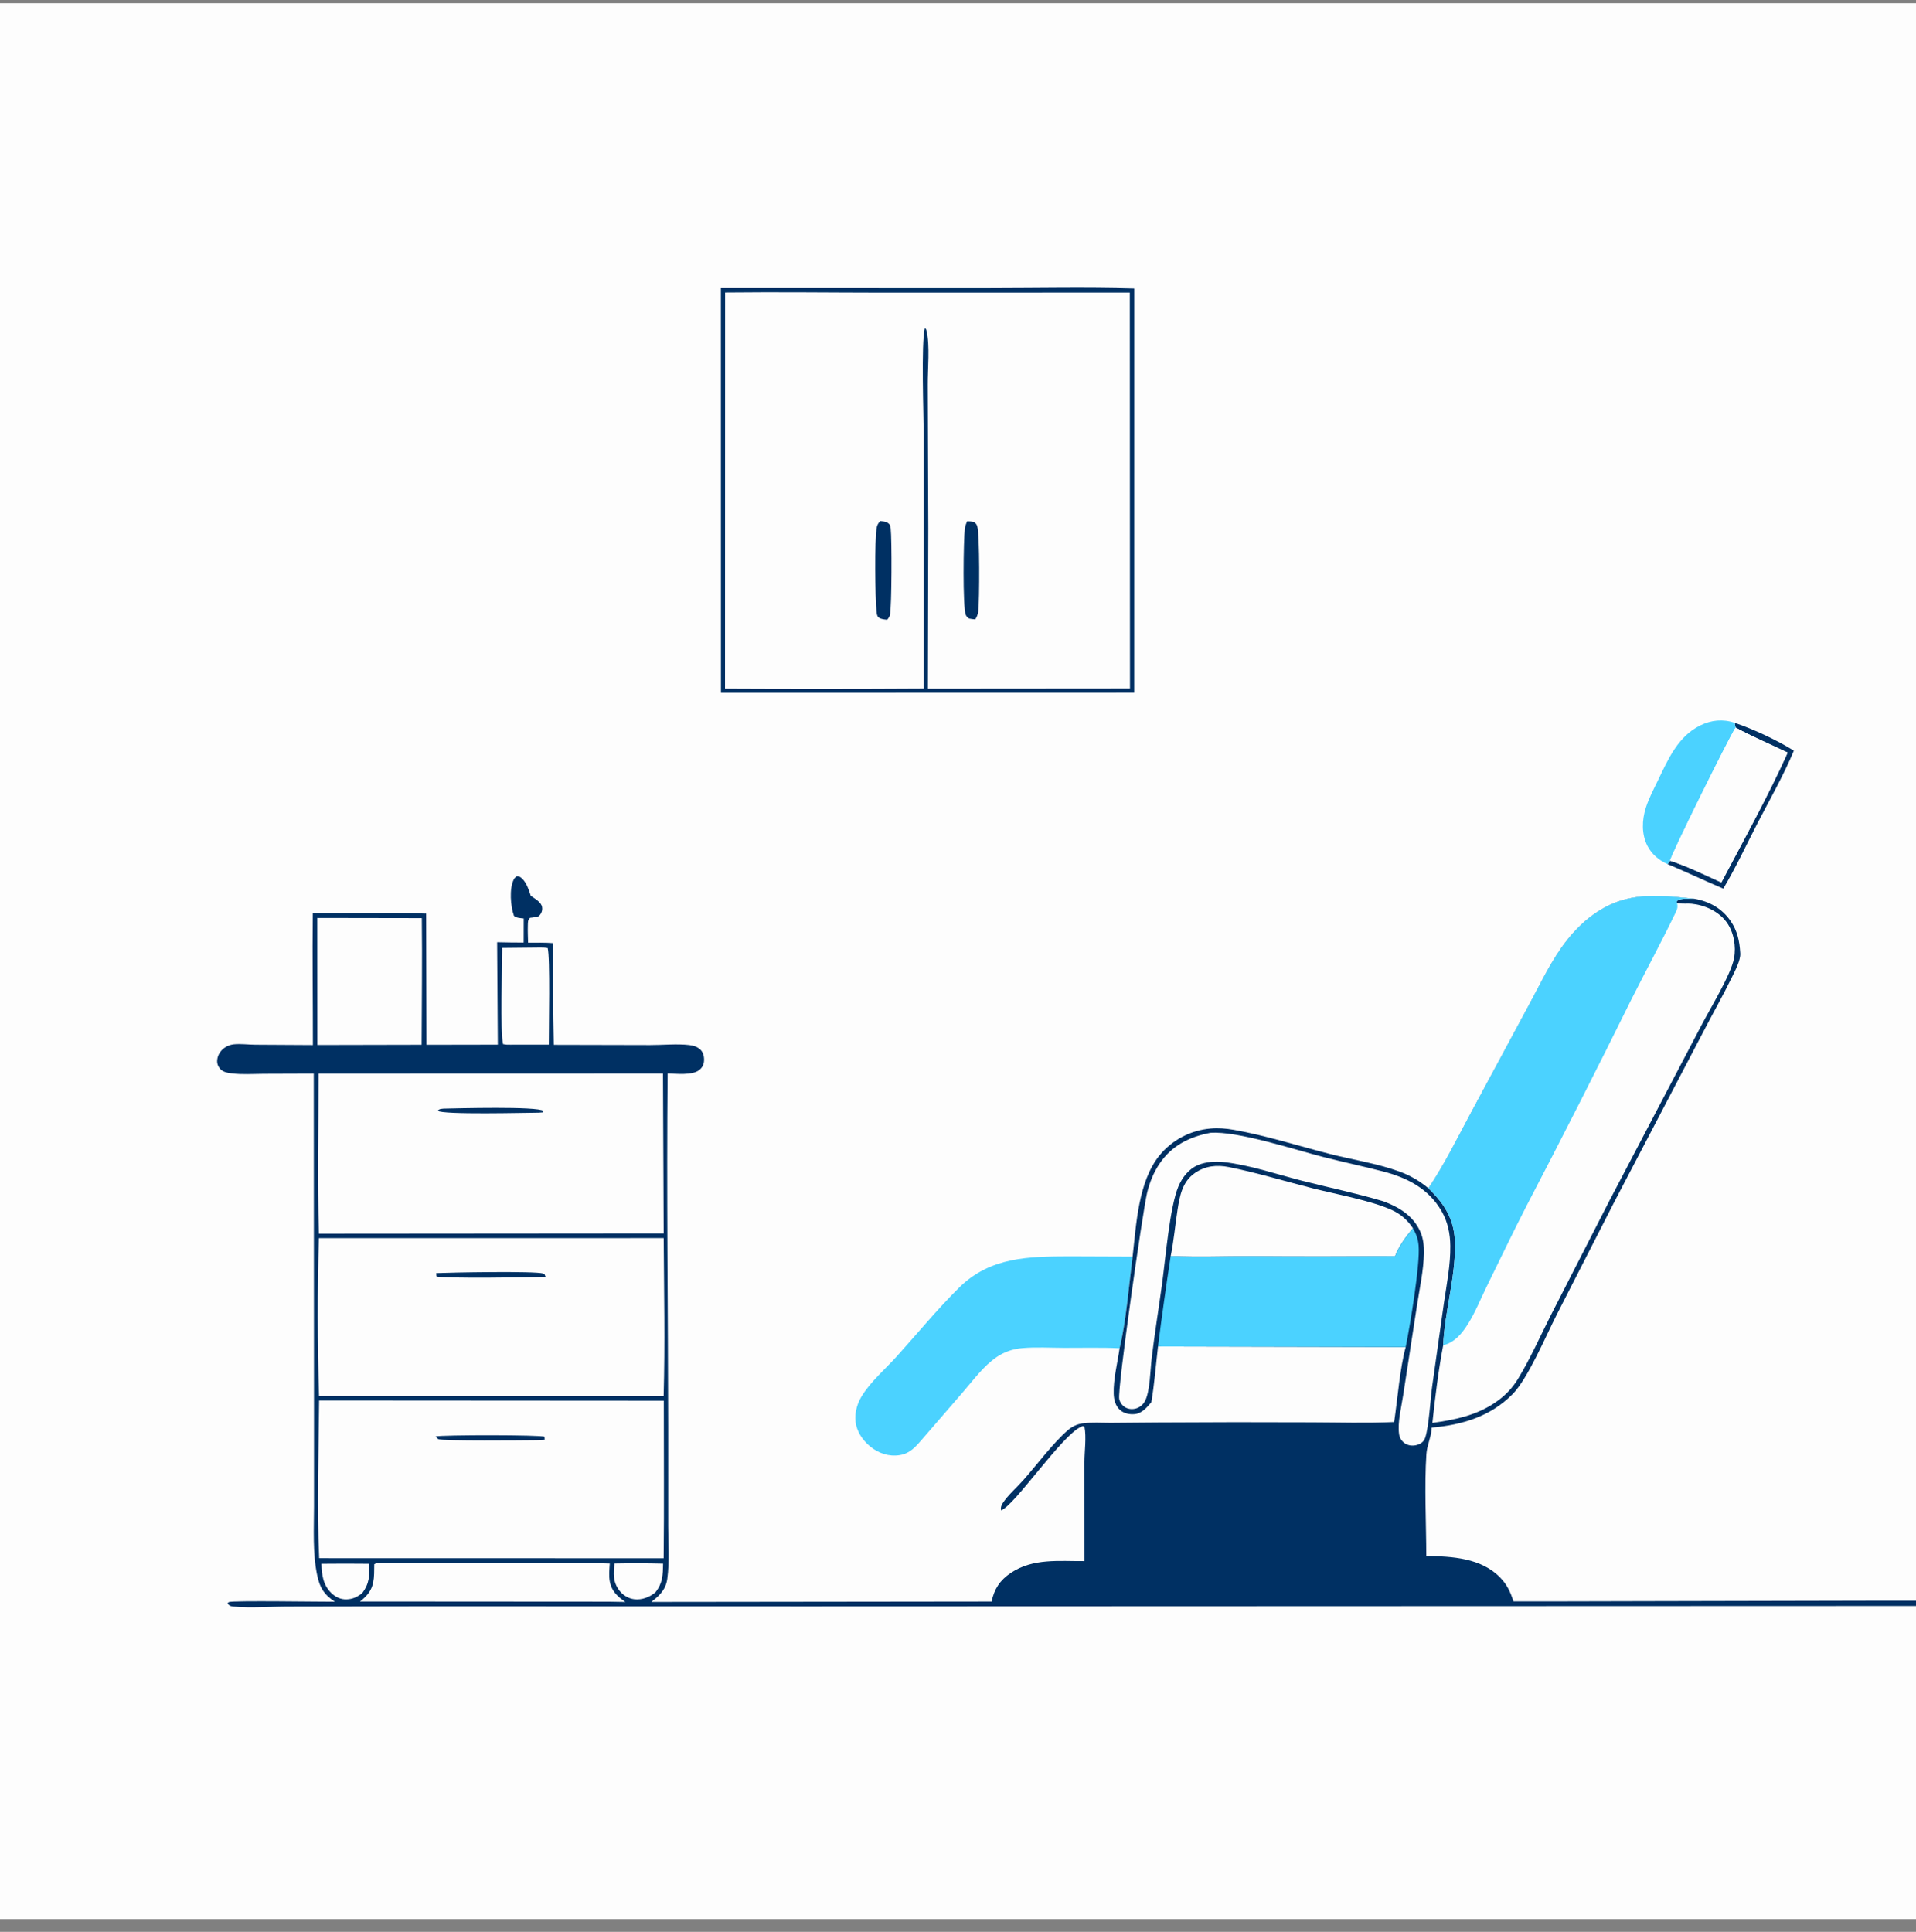
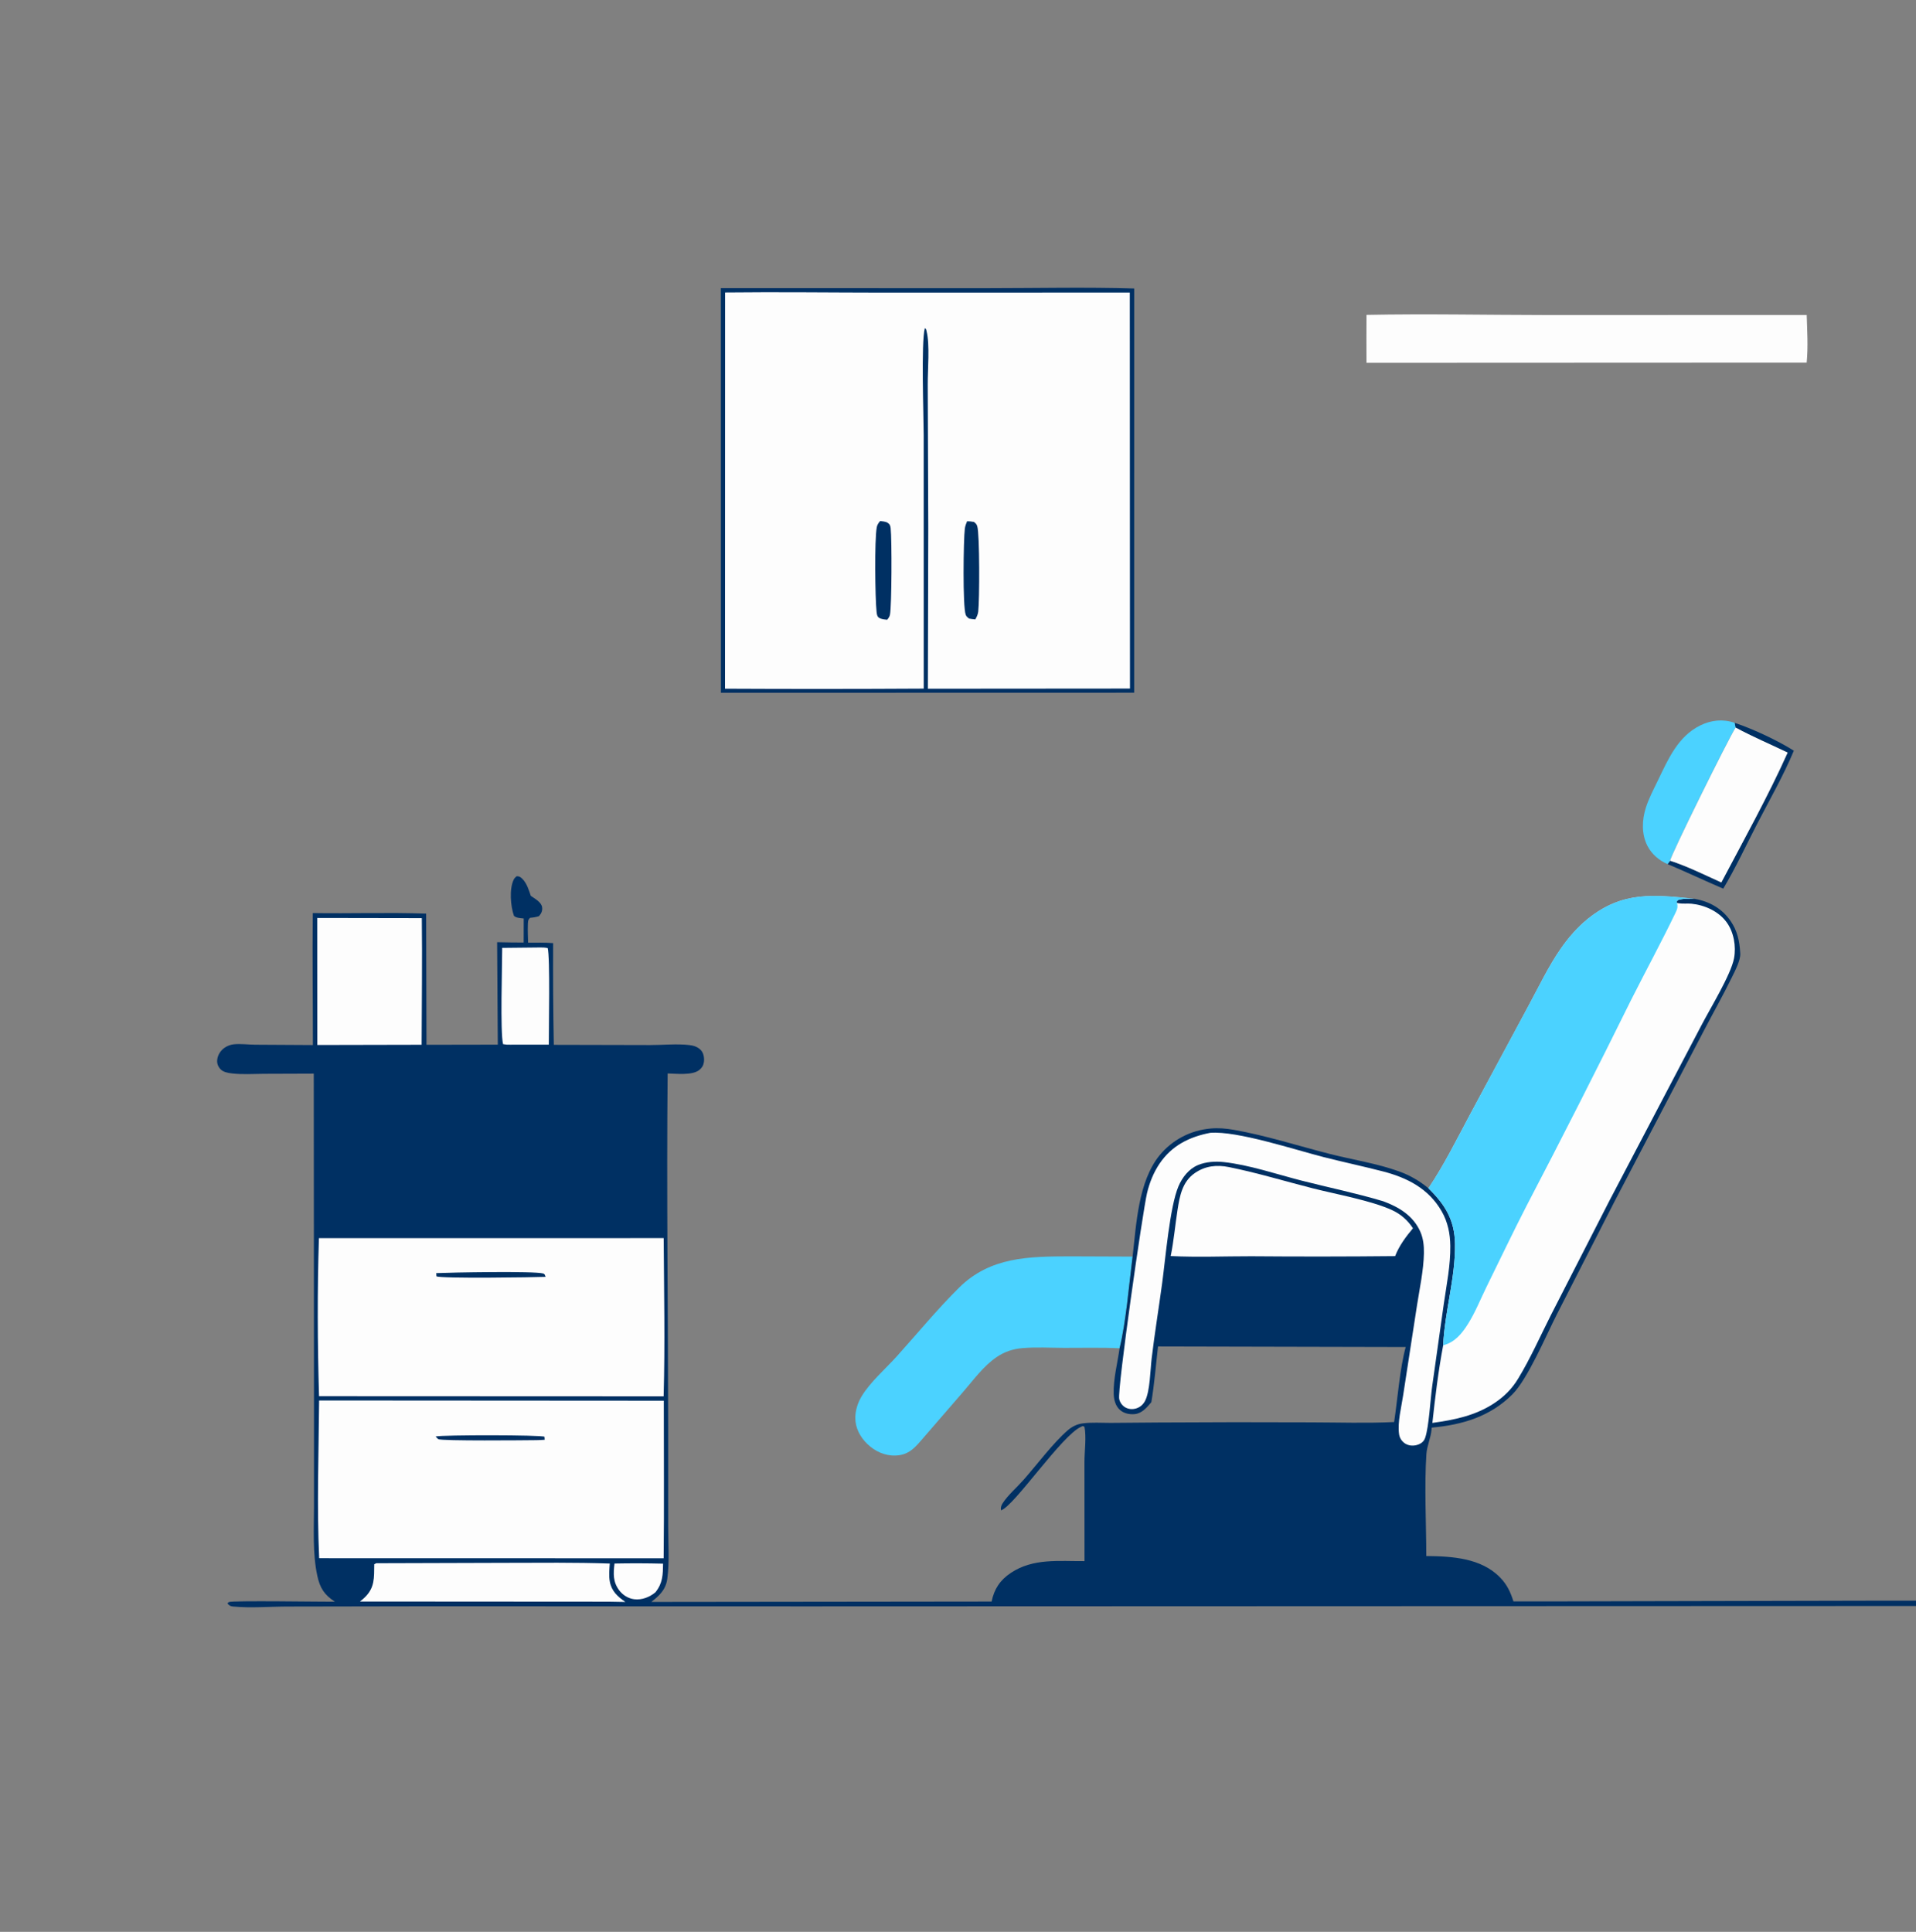
<svg xmlns="http://www.w3.org/2000/svg" width="120" height="121" viewBox="0 0 120 121" fill="none">
  <rect x="0" y="0" width="120" height="121" fill="#808080" stroke="none" />
  <g clip-path="url(#clip0_543_18608)">
-     <path d="M-4.752 -16.433H147.327V126.142H-4.752V-16.433Z" fill="#FDFDFD" />
    <path d="M108.64 45.273C109.769 45.645 111.358 46.389 112.349 47.019C111.697 48.583 110.83 50.094 110.052 51.6C109.357 52.943 108.704 54.366 107.928 55.66C106.761 55.16 105.614 54.616 104.443 54.122L104.603 53.91C105.701 54.267 106.756 54.795 107.807 55.27C109.183 52.664 110.77 49.8 111.96 47.137C110.878 46.617 109.756 46.143 108.701 45.571L108.64 45.273Z" fill="#003063" />
    <path d="M104.442 54.122C103.91 53.895 103.448 53.502 103.181 52.983C102.8 52.239 102.833 51.362 103.082 50.584C103.271 49.994 103.569 49.435 103.838 48.878C104.478 47.55 105.093 46.12 106.492 45.434C107.178 45.098 107.912 45.022 108.638 45.273L108.699 45.571C108.215 46.335 104.601 53.641 104.601 53.91L104.442 54.122Z" fill="#4BD2FF" />
    <path d="M108.702 45.571C109.757 46.143 110.879 46.617 111.961 47.137C110.771 49.8 109.184 52.664 107.808 55.27C106.757 54.795 105.702 54.267 104.604 53.91C104.603 53.641 108.218 46.335 108.702 45.571Z" fill="#FDFDFD" />
    <path d="M70.12 84.447C68.973 84.392 67.807 84.426 66.658 84.422C65.793 84.42 64.883 84.363 64.023 84.439C63.439 84.49 62.918 84.663 62.431 84.992C61.589 85.562 60.972 86.433 60.31 87.192L57.641 90.276C57.193 90.794 56.819 91.135 56.097 91.165C55.426 91.194 54.795 90.901 54.318 90.439C53.874 90.009 53.571 89.447 53.568 88.82C53.566 88.348 53.722 87.855 53.965 87.454C54.508 86.556 55.461 85.736 56.168 84.952C57.454 83.523 58.702 82.001 60.067 80.651C62.021 78.718 64.434 78.698 67.001 78.69L70.935 78.705C70.714 80.421 70.524 82.831 70.12 84.447Z" fill="#4BD2FF" />
    <path d="M85.585 19.721C89.338 19.647 93.111 19.727 96.866 19.731L113.155 19.728C113.185 20.714 113.25 21.729 113.153 22.712L85.584 22.724C85.579 21.723 85.579 20.722 85.585 19.721Z" fill="#FDFDFD" />
    <path d="M45.148 18.049L61.941 18.05C64.968 18.049 68.011 17.978 71.036 18.07L71.034 43.387L45.152 43.393L45.148 18.049Z" fill="#003063" />
    <path d="M45.413 18.319C48.724 18.282 52.04 18.325 55.351 18.328L70.76 18.323L70.771 43.127L58.112 43.137L58.137 33.076L58.104 24.084C58.098 23.178 58.244 21.591 58.033 20.755C58.005 20.642 58.02 20.613 57.921 20.553C57.684 21.471 57.848 26.024 57.851 27.254L57.854 43.13C53.706 43.154 49.557 43.156 45.408 43.135L45.413 18.319Z" fill="#FDFDFD" />
    <path d="M60.569 32.648C60.718 32.647 60.854 32.668 61.001 32.691C61.108 32.783 61.163 32.82 61.206 32.96C61.362 33.468 61.352 37.602 61.267 38.308C61.244 38.491 61.175 38.638 61.084 38.795C60.951 38.788 60.823 38.765 60.691 38.743C60.599 38.663 60.533 38.628 60.486 38.511C60.286 38.016 60.342 33.804 60.427 33.121C60.448 32.955 60.504 32.8 60.569 32.648Z" fill="#003063" />
    <path d="M55.123 32.634C55.249 32.647 55.472 32.669 55.581 32.737C55.733 32.832 55.763 32.919 55.783 33.092C55.862 33.782 55.851 37.948 55.739 38.502C55.713 38.632 55.647 38.716 55.566 38.816C55.388 38.797 55.211 38.791 55.055 38.694C54.931 38.616 54.914 38.452 54.9 38.317C54.808 37.447 54.765 33.817 54.913 33.022C54.943 32.859 55.022 32.759 55.123 32.634Z" fill="#003063" />
    <path d="M32.801 57.529C32.601 57.501 32.342 57.506 32.189 57.362C31.976 56.757 31.888 55.687 32.172 55.097C32.218 55.003 32.279 54.945 32.359 54.881C32.509 54.875 32.599 54.93 32.706 55.034C32.991 55.311 33.122 55.746 33.244 56.11C33.485 56.281 33.905 56.499 33.952 56.818C33.986 57.049 33.902 57.217 33.755 57.383C33.563 57.442 33.403 57.469 33.202 57.485C33.054 57.617 33.066 57.747 33.059 57.938C33.046 58.304 33.066 58.677 33.074 59.043C33.594 59.046 34.126 59.027 34.643 59.071C34.631 61.194 34.645 63.317 34.686 65.441L40.709 65.455C41.506 65.458 42.387 65.364 43.169 65.455C43.448 65.487 43.715 65.573 43.908 65.786C44.078 65.974 44.121 66.291 44.084 66.533C44.053 66.737 43.961 66.887 43.798 67.017C43.358 67.371 42.34 67.245 41.815 67.235C41.741 74.613 41.841 82.004 41.848 89.382L41.849 95.606C41.849 96.676 41.936 97.821 41.793 98.881C41.733 99.33 41.549 99.643 41.228 99.963C41.094 100.096 40.94 100.216 40.793 100.336L62.105 100.311C62.267 99.524 62.631 98.969 63.311 98.515C64.705 97.583 66.338 97.791 67.923 97.778L67.92 91.567C67.92 90.885 68.05 90.024 67.921 89.367C67.792 89.311 67.846 89.306 67.718 89.361C66.519 89.87 63.505 94.352 62.697 94.595C62.659 94.435 62.711 94.286 62.799 94.151C63.133 93.635 63.684 93.164 64.096 92.699C64.922 91.765 65.959 90.375 66.869 89.589C67.141 89.353 67.448 89.199 67.806 89.151C68.371 89.076 68.981 89.121 69.552 89.12L72.509 89.096C75.713 89.075 78.916 89.072 82.12 89.087C83.847 89.091 85.591 89.15 87.315 89.068C87.526 87.677 87.677 85.667 88.041 84.369L72.527 84.334C72.393 85.492 72.302 86.677 72.109 87.826C71.822 88.161 71.526 88.528 71.057 88.572C70.74 88.601 70.393 88.529 70.149 88.315C69.859 88.06 69.763 87.671 69.751 87.3C69.721 86.39 69.993 85.353 70.12 84.447C70.524 82.831 70.714 80.421 70.935 78.705C71.168 76.669 71.288 74.009 72.624 72.361C72.673 72.301 72.724 72.242 72.776 72.185C72.828 72.128 72.881 72.072 72.936 72.017C72.991 71.963 73.047 71.91 73.104 71.858C73.162 71.806 73.221 71.756 73.281 71.707C73.341 71.659 73.402 71.611 73.464 71.566C73.526 71.52 73.59 71.476 73.654 71.433C73.719 71.391 73.784 71.35 73.851 71.31C73.918 71.271 73.985 71.234 74.054 71.198C74.122 71.162 74.192 71.128 74.262 71.095C74.332 71.063 74.403 71.032 74.475 71.003C74.546 70.974 74.619 70.947 74.692 70.922C74.765 70.897 74.838 70.873 74.913 70.852C74.987 70.83 75.062 70.81 75.137 70.793C75.212 70.775 75.288 70.759 75.364 70.745C75.44 70.731 75.516 70.718 75.593 70.708C75.669 70.698 75.746 70.689 75.823 70.683C76.311 70.638 76.793 70.68 77.274 70.765C79.293 71.12 81.291 71.767 83.278 72.273C84.703 72.636 86.239 72.869 87.618 73.367C88.315 73.619 88.891 73.954 89.462 74.424C90.443 72.971 91.259 71.319 92.086 69.773L95.719 63.019C96.376 61.809 96.975 60.531 97.763 59.4C98.235 58.722 98.799 58.072 99.443 57.552C101.606 55.806 103.58 56.031 106.121 56.295C107.06 56.457 107.85 56.898 108.395 57.695C108.805 58.292 108.944 58.935 108.988 59.642C108.989 59.671 108.992 59.699 108.994 59.727C109.012 60.15 108.67 60.797 108.485 61.178C107.928 62.326 107.29 63.444 106.703 64.578L101.12 75.25L97.512 82.314C96.831 83.648 95.691 86.357 94.729 87.326C93.344 88.721 91.585 89.247 89.669 89.416L89.659 89.538C89.61 90.078 89.372 90.546 89.336 91.074C89.204 93.021 89.325 95.462 89.33 97.461C90.937 97.475 92.773 97.578 93.965 98.816C94.397 99.265 94.602 99.721 94.788 100.301C98.825 100.323 137.642 100.13 138.202 100.385C137.797 100.755 136.32 100.586 135.757 100.583L50.76 100.613L26.508 100.608L18.094 100.623C16.957 100.62 15.724 100.73 14.598 100.622C14.423 100.605 14.349 100.558 14.245 100.424C14.276 100.397 14.301 100.364 14.336 100.344C14.53 100.237 20.214 100.33 20.975 100.322C20.314 99.892 20.035 99.464 19.869 98.678C19.571 97.274 19.666 95.77 19.666 94.342L19.666 88.948L19.651 67.246L16.515 67.257C15.858 67.262 15.166 67.31 14.516 67.231C14.273 67.201 13.973 67.152 13.8 66.958C13.648 66.788 13.579 66.598 13.605 66.372C13.64 66.067 13.816 65.798 14.066 65.623C14.228 65.509 14.44 65.43 14.637 65.409C15.071 65.363 15.557 65.431 15.998 65.434L19.596 65.455C19.601 62.7 19.557 59.944 19.59 57.189C21.952 57.227 24.33 57.14 26.689 57.224L26.711 65.438L31.178 65.43L31.135 59.013C31.689 59.027 32.244 59.034 32.798 59.035L32.801 57.529Z" fill="#003063" />
-     <path d="M20.131 97.946C21.127 97.935 22.124 97.935 23.12 97.946C23.145 98.685 23.145 99.166 22.687 99.784C22.385 100.015 22.103 100.16 21.715 100.174C21.345 100.188 21.025 100.038 20.76 99.784C20.23 99.276 20.154 98.637 20.131 97.946Z" fill="#FDFDFD" />
    <path d="M38.487 97.93C39.501 97.91 40.514 97.912 41.528 97.938C41.517 98.645 41.508 99.156 41.048 99.733C40.676 100.038 40.207 100.224 39.721 100.166C39.355 100.122 39.013 99.91 38.791 99.619C38.38 99.08 38.413 98.561 38.487 97.93Z" fill="#FDFDFD" />
    <path d="M33.809 59.344C33.982 59.338 34.129 59.347 34.3 59.379C34.462 59.921 34.367 64.461 34.372 65.43L31.955 65.432C31.796 65.438 31.664 65.429 31.507 65.399C31.322 64.651 31.453 60.494 31.453 59.368L33.809 59.344Z" fill="#FDFDFD" />
    <path d="M23.566 97.911L31.649 97.887C33.828 97.885 36.014 97.855 38.191 97.931C38.164 98.305 38.123 98.699 38.195 99.07C38.313 99.677 38.689 100.002 39.169 100.338L38.123 100.319L22.547 100.309C22.642 100.234 22.733 100.155 22.822 100.072C23.488 99.444 23.424 98.816 23.439 97.974L23.566 97.911Z" fill="#FDFDFD" />
    <path d="M19.867 57.496L26.419 57.507C26.45 60.148 26.415 62.795 26.407 65.437L19.872 65.451L19.867 57.496Z" fill="#FDFDFD" />
    <path d="M73.322 78.672C73.515 77.73 73.599 76.747 73.748 75.794C73.885 74.912 74.043 74.02 74.831 73.474C75.484 73.021 76.203 72.946 76.964 73.098C78.723 73.451 80.485 73.989 82.227 74.431C83.677 74.799 85.891 75.198 87.183 75.793C87.734 76.047 88.162 76.427 88.494 76.931C88.055 77.454 87.622 78.033 87.377 78.676C84.374 78.706 81.372 78.709 78.369 78.685C76.697 78.683 74.991 78.755 73.322 78.672Z" fill="#FDFDFD" />
    <path d="M75.799 70.952C77.487 70.821 81.072 72.006 82.89 72.47C84.124 72.785 85.372 73.049 86.606 73.368C88.138 73.763 89.477 74.448 90.291 75.865C90.676 76.535 90.825 77.269 90.834 78.035C90.85 79.239 90.604 80.44 90.432 81.627L89.699 86.824C89.581 87.674 89.5 89.332 89.262 90.047C89.2 90.232 89.091 90.354 88.915 90.439C88.681 90.553 88.388 90.582 88.144 90.484C88.127 90.477 88.11 90.47 88.094 90.462C88.077 90.454 88.061 90.446 88.045 90.437C88.029 90.428 88.013 90.418 87.997 90.409C87.982 90.399 87.967 90.388 87.952 90.377C87.938 90.366 87.923 90.355 87.909 90.343C87.895 90.331 87.882 90.319 87.869 90.306C87.855 90.293 87.843 90.28 87.831 90.266C87.818 90.252 87.806 90.238 87.795 90.224C87.784 90.21 87.773 90.195 87.762 90.18C87.752 90.165 87.742 90.149 87.733 90.133C87.724 90.118 87.715 90.101 87.706 90.085C87.698 90.069 87.69 90.052 87.683 90.035C87.676 90.018 87.669 90.001 87.663 89.984C87.657 89.966 87.652 89.949 87.647 89.931C87.642 89.914 87.638 89.896 87.634 89.878C87.63 89.86 87.627 89.842 87.625 89.824C87.518 89.087 87.769 88.137 87.88 87.392L88.751 81.736C88.915 80.682 89.161 79.561 89.181 78.493C89.189 78.027 89.143 77.567 88.952 77.138C88.506 76.138 87.613 75.602 86.634 75.24C84.96 74.737 83.215 74.379 81.518 73.946C79.96 73.548 78.229 72.957 76.646 72.786C76.114 72.729 75.526 72.764 75.028 72.973C74.454 73.213 74.043 73.747 73.806 74.307C73.263 75.593 72.995 78.832 72.786 80.373C72.574 81.944 72.317 83.509 72.129 85.083C72.045 85.783 72.029 87.118 71.723 87.728C71.606 87.962 71.413 88.136 71.162 88.214C70.926 88.287 70.664 88.267 70.452 88.134C70.43 88.12 70.408 88.105 70.387 88.088C70.366 88.072 70.346 88.055 70.327 88.036C70.308 88.018 70.29 87.999 70.272 87.979C70.255 87.959 70.239 87.938 70.224 87.916C70.208 87.894 70.194 87.871 70.181 87.848C70.168 87.825 70.157 87.801 70.146 87.777C70.135 87.753 70.126 87.728 70.118 87.703C70.11 87.677 70.103 87.652 70.097 87.626C69.968 87.01 71.568 75.872 71.84 74.725C71.995 74.074 72.248 73.44 72.623 72.884C73.389 71.751 74.487 71.204 75.799 70.952Z" fill="#FDFDFD" />
-     <path d="M88.491 76.931C88.7 77.284 88.812 77.603 88.848 78.015C88.951 79.203 88.311 83.026 88.04 84.369L72.525 84.334C72.767 82.443 73.032 80.556 73.32 78.672C74.989 78.755 76.694 78.683 78.367 78.685C81.37 78.709 84.372 78.706 87.375 78.676C87.62 78.033 88.053 77.454 88.491 76.931Z" fill="#4BD2FF" />
    <path d="M19.986 87.717L41.574 87.731C41.57 91.02 41.602 94.311 41.564 97.6L19.99 97.595C19.84 94.321 19.96 90.996 19.986 87.717Z" fill="#FDFDFD" />
    <path d="M27.283 89.971C27.752 89.867 33.91 89.871 34.101 89.989L34.113 90.178C33.944 90.191 33.775 90.199 33.606 90.202C32.917 90.21 27.645 90.262 27.454 90.139C27.387 90.096 27.34 90.027 27.283 89.971Z" fill="#003063" />
    <path d="M19.974 77.549L41.566 77.547C41.587 80.84 41.656 84.165 41.563 87.456L19.981 87.447C19.885 84.167 19.87 80.83 19.974 77.549Z" fill="#FDFDFD" />
    <path d="M27.322 79.74C28.226 79.698 33.468 79.603 34.015 79.763C34.133 79.798 34.126 79.871 34.172 79.974C33.45 80.006 27.609 80.091 27.336 79.941L27.322 79.74Z" fill="#003063" />
-     <path d="M19.951 67.248L41.522 67.242L41.566 77.253L19.975 77.27C19.872 73.938 19.951 70.582 19.951 67.248Z" fill="#FDFDFD" />
    <path d="M27.778 69.436C28.553 69.42 33.677 69.279 34.039 69.58L33.977 69.672L33.729 69.689C33.023 69.689 27.69 69.834 27.406 69.567C27.538 69.438 27.6 69.462 27.778 69.436Z" fill="#003063" />
    <path d="M89.461 74.424C90.442 72.971 91.257 71.319 92.084 69.773L95.717 63.019C96.374 61.809 96.974 60.531 97.762 59.4C98.234 58.722 98.798 58.072 99.442 57.552C101.604 55.806 103.579 56.031 106.12 56.295C105.77 56.296 105.402 56.262 105.07 56.384C105.004 56.502 105.01 56.443 105.035 56.558C105.081 56.566 105.128 56.573 105.174 56.58C105.431 56.618 105.684 56.58 105.939 56.604C106.765 56.684 107.636 57.078 108.135 57.758C108.591 58.378 108.744 59.273 108.603 60.022C108.407 61.055 107.093 63.191 106.555 64.23L100.799 75.204L97.13 82.376C96.458 83.702 95.856 85.077 95.083 86.348C94.688 86.998 94.2 87.482 93.564 87.9C92.395 88.667 91.072 88.938 89.711 89.122C89.882 87.522 90.087 85.84 90.387 84.261C90.483 82.135 91.165 80.025 91.128 77.894C91.102 76.403 90.502 75.441 89.461 74.424Z" fill="#FDFDFD" />
    <path d="M89.461 74.424C90.442 72.971 91.257 71.319 92.084 69.773L95.717 63.019C96.374 61.809 96.974 60.531 97.762 59.4C98.234 58.722 98.798 58.072 99.442 57.552C101.604 55.806 103.579 56.031 106.12 56.295C105.77 56.296 105.402 56.262 105.07 56.384C105.004 56.502 105.01 56.443 105.035 56.558C105.093 56.814 105.048 56.943 104.936 57.177C104.052 59.013 103.074 60.811 102.156 62.632C100.02 66.958 97.836 71.259 95.603 75.536C94.743 77.208 93.934 78.913 93.103 80.6C92.726 81.366 92.4 82.193 91.945 82.916C91.56 83.53 91.118 84.074 90.387 84.261C90.483 82.135 91.165 80.025 91.128 77.894C91.102 76.403 90.502 75.441 89.461 74.424Z" fill="#4BD2FF" />
  </g>
  <defs>
    <clipPath id="clip0_543_18608">
      <rect width="120" height="120" fill="white" transform="translate(0 0.201)" />
    </clipPath>
  </defs>
</svg>